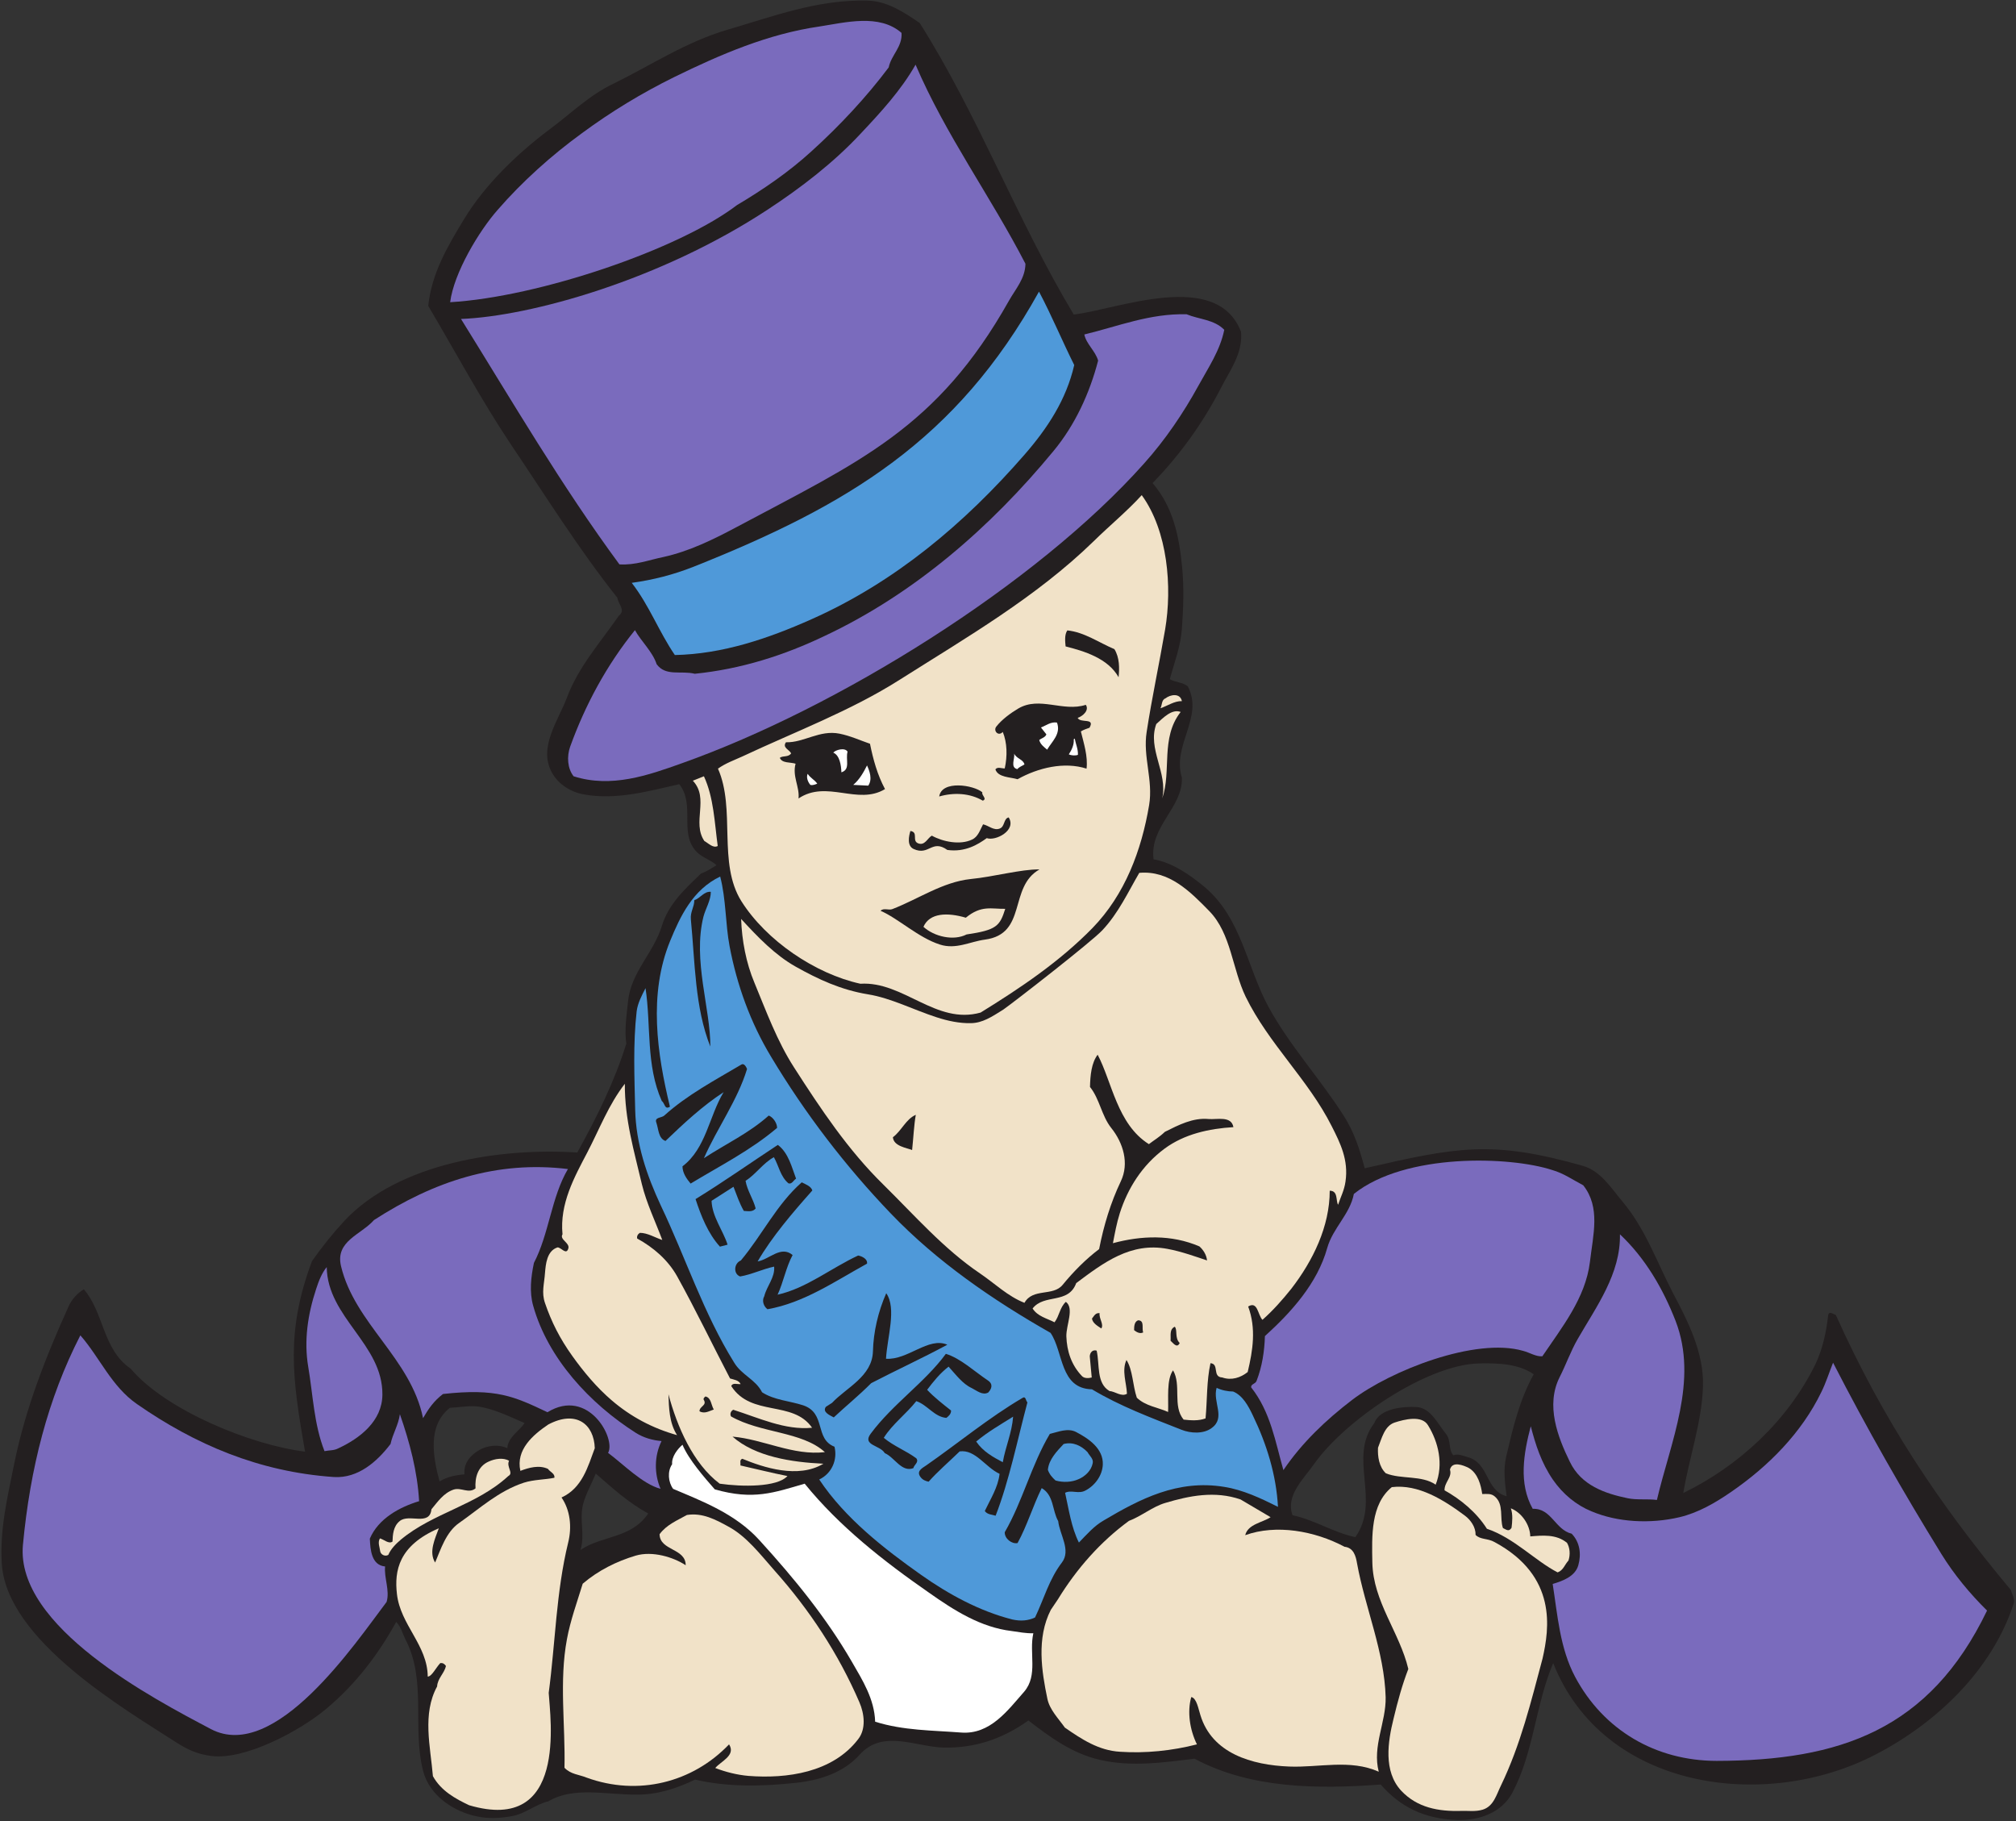
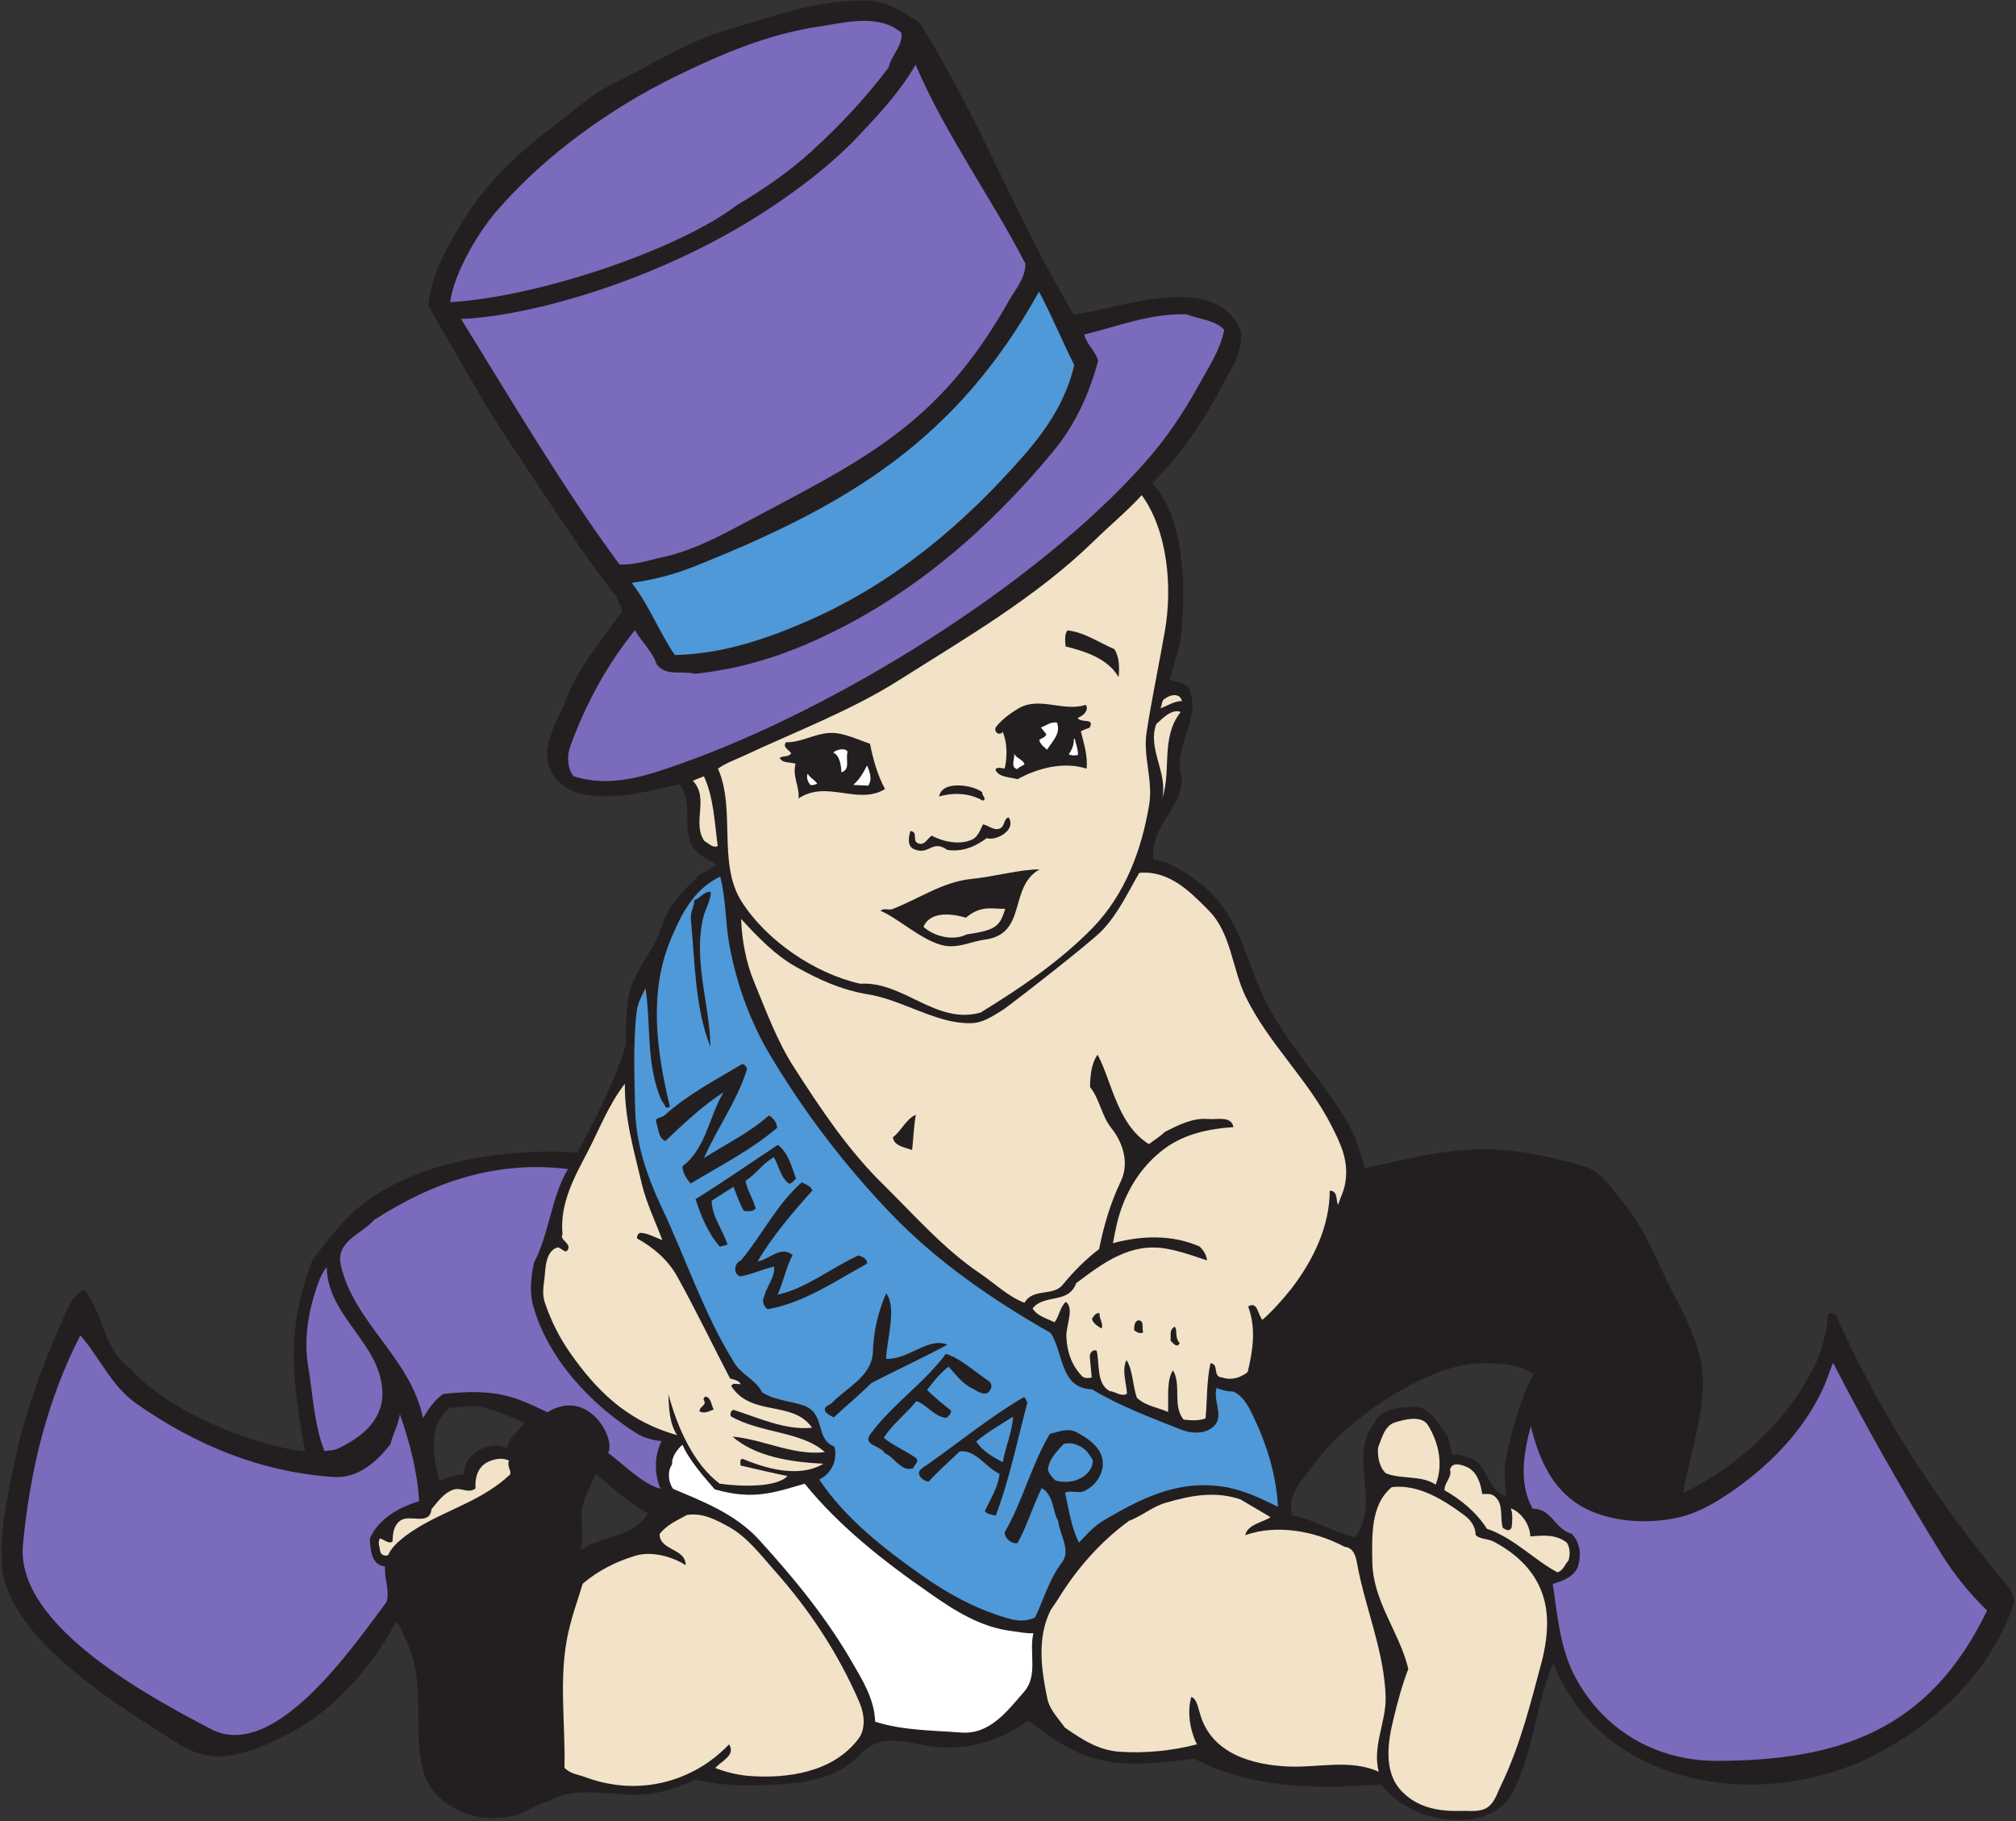
<svg xmlns="http://www.w3.org/2000/svg" viewBox="0 0 785.333 709.333" height="709.333" width="785.333" xml:space="preserve" id="svg2" version="1.1">
  <rect x="0" y="0" width="785.333" height="709.333" fill="#333333" stroke="none" />
  <defs id="defs6" />
  <g transform="matrix(1.333,0,0,-1.333,0,709.333)" id="g10">
    <g transform="scale(0.1)" id="g12">
      <path id="path14" style="fill:#231f20;fill-opacity:1;fill-rule:evenodd;stroke:none" d="m 5.121,754 c -5.762,99.359 16.559,191.52 36,288 32.398,161.28 92.879,315.36 159.84,462.96 8.641,19.44 25.199,37.44 43.918,48.96 59.043,-67.68 54.723,-175.68 136.801,-231.84 102.961,-121.68 351.359,-223.2 509.761,-242.64 -37.441,215.28 -56.882,349.2 20.161,556.56 28.796,41.04 59.757,79.92 95.038,118.08 159.84,170.64 460.08,213.84 680.4,199.44 56.16,101.52 108.72,206.64 143.28,318.24 -5.76,38.16 0.72,83.52 5.04,123.12 7.92,84.96 74.88,141.84 98.64,220.32 19.44,64.08 67.68,108.72 114.48,153.36 15.84,5.76 30.24,15.12 45.36,24.48 -17.28,16.56 -43.92,22.32 -61.2,42.48 -47.52,54.72 -0.72,133.92 -47.52,194.4 -90.72,-20.88 -185.04,-46.8 -277.2,-30.24 -38.88,6.48 -75.6,28.8 -95.04,64.08 -41.04,74.16 19.44,152.64 44.64,221.04 33.12,87.84 97.2,159.84 151.2,237.6 20.88,15.84 -2.88,34.56 -4.32,51.84 -115.2,145.44 -208.08,295.2 -311.04,447.84 -87.12,130.32 -161.28,269.28 -241.92,405.36 10.08,96.48 57.6,175.68 105.12,254.16 59.04,97.2 151.92,188.64 249.12,261.36 61.92,46.08 117.36,100.8 187.2,133.92 110.16,54 212.4,122.4 333.36,157.68 133.2,38.88 262.8,88.56 408.24,84.96 56.88,-0.72 107.28,-33.84 153.36,-65.52 172.8,-273.6 284.4,-576 450,-851.76 126.72,14.4 417.6,133.92 488.88,-50.4 5.76,-63.36 -32.4,-112.32 -58.32,-163.44 -53.28,-103.68 -120.96,-197.28 -200.16,-278.64 60.48,-70.56 77.76,-156.24 86.4,-246.24 5.76,-60.48 3.6,-119.52 -0.72,-179.28 -3.6,-51.84 -22.32,-99.36 -35.28,-147.6 15.84,-9.36 37.44,-8.64 52.56,-20.88 47.52,-90.72 -46.8,-171.36 -17.28,-267.12 2.88,-87.84 -95.04,-141.84 -82.8,-238.32 54.72,-9.36 106.56,-45.36 150.48,-82.08 107.28,-91.44 122.4,-234 185.76,-349.92 61.92,-113.04 149.04,-207.36 218.16,-315.36 32.4,-49.68 48.24,-101.52 62.64,-155.52 270,61.92 370.8,82.8 637.2,7.2 51.84,-14.4 82.8,-64.8 116.64,-105.12 66.96,-79.92 100.08,-176.4 146.88,-266.4 43.92,-82.8 90.72,-174.96 87.84,-272.16 -2.88,-104.4 -40.32,-208.8 -57.6,-312.48 162.72,79.2 305.28,211.68 385.92,375.84 20.88,43.92 31.68,92.16 37.44,143.28 2.16,14.4 15.84,2.88 22.32,1.44 137.52,-306 299.52,-550.079 511.92,-804.239 2.88,-12.961 12.24,-24.481 7.92,-39.602 C 5821.28,440.801 5658.56,286 5480,193.84 5159.6,27.52 4685.84,90.16 4538.96,461.68 4487.12,339.281 4482.08,200.32 4419.44,82.238 4389.2,26.082 4325.12,0.879 4257.44,3.039 4163.84,6.641 4093.28,39.762 4034.96,106.719 3849.92,93.039 3654.8,94.481 3490.64,182.32 c -91.44,-11.519 -184.32,-24.48 -275.76,-3.601 -79.92,18 -145.44,65.519 -209.52,115.203 -73.44,-52.563 -154.8,-81.363 -248.4,-79.203 -80.64,2.16 -177.12,54 -244.08,-20.16 -48.24,-54 -118.8,-75.598 -186.48,-82.797 -98.64,-10.801 -199.44,-12.961 -295.2,9.359 -52.56,-25.199 -108,-43.922 -169.2,-43.922 -89.28,-0.719 -186.48,24.481 -259.2,-19.438 -37.44,-8.641 -68.4,-36.723 -105.84,-43.203 -33.84,-6.48 -69.84,-7.918 -100.8,-1.438 -67.68,12.961 -141.12,59.758 -159.84,133.918 -32.4,128.16 11.52,263.52 -51.84,384.481 -8.64,17.281 -12.24,35.281 -26.64,50.402 C 1105.28,486.16 1038.32,399.039 954.078,328.48 876.32,262.961 715.039,177.281 617.121,190.238 577.52,195.281 548,208.961 518.48,227.68 364.398,327.039 17.359,528.641 5.121,754 Z M 3839.84,1042.72 c 90,128.16 329.76,290.88 481.68,294.48 54,1.44 116.64,-0.72 160.56,-31.68 -41.76,-74.88 -61.2,-158.4 -80.64,-241.2 -8.64,-38.16 -3.6,-76.32 1.44,-115.199 -62.64,16.559 -50.4,97.919 -114.48,114.479 -12.96,3.6 -27.36,10.8 -41.04,5.04 -15.12,15.84 -6.48,44.64 -21.6,62.64 -24.48,29.52 -44.64,76.32 -86.4,78.48 -37.44,2.16 -107.28,-3.6 -123.12,-46.8 C 3938.48,1061.44 4036.4,936.879 3960.8,829.602 3896,843.281 3842,880 3777.2,893.68 c -20.88,57.601 32.4,105.84 62.64,149.04 z M 1314.8,1207.6 c 31.68,1.44 63.36,8.64 95.76,1.44 43.2,-9.36 82.8,-28.8 122.4,-46.08 -15.12,-23.04 -48.96,-41.76 -50.4,-73.44 -25.92,12.24 -59.04,7.92 -81.36,-5.04 -26.64,-15.12 -46.8,-38.88 -43.92,-71.28 -23.04,-2.16 -50.4,-6.48 -72.72,-20.88 -18.72,69.84 -36.72,162.72 30.24,215.28 z m 426.24,-192.24 c 48.96,-42.481 95.04,-84.962 153.36,-116.641 -50.4,-74.16 -134.64,-63.36 -198,-106.559 13.68,44.641 -3.6,86.399 7.2,132.481 8.64,32.398 25.2,60.48 37.44,90.719" />
      <path id="path16" style="fill:#7a6bbd;fill-opacity:1;fill-rule:evenodd;stroke:none" d="m 234.801,1419.28 c 56.879,-64.8 90.719,-149.04 165.597,-200.88 169.922,-118.08 356.403,-198 575.282,-213.12 70.56,-4.32 126,44.64 165.6,96.48 6.48,30.24 23.04,55.44 27.36,87.12 28.8,-82.8 51.12,-167.04 56.16,-254.161 -56.88,-17.278 -118.8,-50.399 -144,-109.438 1.44,-31.679 4.32,-77.761 44.64,-81.359 -3.6,-32.402 14.4,-70.563 4.32,-103.684 C 1039.04,520.719 804.32,170.078 616.398,268.719 450.078,356.559 44.719,567.52 67.039,807.281 87.922,1029.76 139.762,1234.24 234.801,1419.28" />
      <path id="path18" style="fill:#7a6bbd;fill-opacity:1;fill-rule:evenodd;stroke:none" d="m 923.84,1554.64 c 7.199,22.32 16.558,46.8 30.961,64.08 2.16,-147.6 164.159,-225.36 162.719,-372.96 -0.72,-77.04 -65.52,-127.44 -129.598,-156.96 -12.242,-6.48 -26.641,-5.04 -39.602,-7.92 -30.961,78.48 -33.84,166.32 -47.519,246.24 -12.961,76.32 -1.442,153.36 23.039,227.52" />
      <path id="path20" style="fill:#7a6bbd;fill-opacity:1;fill-rule:evenodd;stroke:none" d="m 1093.04,1756.24 c 174.96,113.04 358.56,174.24 566.64,149.04 -48.96,-83.52 -54.72,-188.64 -99.36,-274.32 -8.64,-41.04 -13.68,-84.96 -2.16,-125.28 43.2,-154.08 165.6,-285.84 300.24,-371.52 23.04,-14.4 48.96,-21.6 74.88,-23.76 -21.6,-43.92 -21.6,-95.76 -2.88,-139.681 -53.28,14.402 -108.72,72.001 -153.36,105.121 23.76,41.04 -57.6,192.24 -177.12,118.8 -97.2,46.08 -149.04,70.56 -305.28,53.28 -26.64,-20.16 -42.48,-43.2 -58.32,-70.56 -36,174.96 -199.44,275.76 -239.761,444.24 -17.278,73.44 58.321,91.44 96.481,134.64" />
      <path id="path22" style="fill:#f1e2c8;fill-opacity:1;fill-rule:evenodd;stroke:none" d="m 1110.32,826 c 12.24,-3.602 25.92,-17.281 36.72,-9.359 0.72,20.16 2.16,44.64 20.88,59.757 26.64,23.043 87.84,-15.839 92.88,34.563 18,21.598 35.28,47.519 64.8,57.598 22.32,7.203 43.92,-12.957 64.08,3.601 -2.16,30.24 5.76,64.08 38.88,78.48 17.28,7.92 41.76,12.24 59.04,2.16 -8.64,-18 14.4,-36 -2.16,-44.64 -92.88,-85.68 -219.6,-107.281 -313.92,-185.762 -14.4,-12.238 -29.52,-27.359 -36.72,-44.636 -9.36,-5.762 -22.32,0.718 -23.76,10.797 -1.44,12.242 -7.92,25.203 -0.72,37.441" />
      <path id="path24" style="fill:#7a6bbd;fill-opacity:1;fill-rule:evenodd;stroke:none" d="m 1454.48,4708.24 c 71.28,82.08 156.96,159.12 246.24,223.92 84.96,62.64 174.96,117.36 270,164.16 135.36,66.24 274.32,126 424.08,147.6 74.88,11.52 174.96,38.16 239.76,-18.72 2.88,-41.04 -30.24,-64.8 -37.44,-100.8 -64.8,-86.4 -143.28,-170.64 -226.08,-245.52 -66.24,-60.48 -141.12,-111.6 -217.44,-156.96 -169.92,-129.6 -579.6,-268.56 -838.08,-283.68 10.8,85.68 84.24,208.08 138.96,270" />
      <path id="path26" style="fill:#7a6bbd;fill-opacity:1;fill-rule:evenodd;stroke:none" d="m 2243.6,4708.96 c 96.48,63.36 191.52,136.08 270.72,221.04 59.04,62.64 118.8,127.44 161.28,202.32 87.84,-205.2 218.88,-383.76 321.12,-581.76 -0.72,-43.2 -28.8,-73.44 -48.24,-108 -210.24,-373.68 -437.76,-470.16 -797.76,-662.4 -67.68,-36 -136.8,-69.84 -211.68,-86.4 -42.48,-8.64 -82.08,-24.48 -128.88,-21.6 -169.2,229.68 -311.76,473.76 -462.96,717.12 203.76,7.92 583.2,113.76 896.4,319.68" />
-       <path id="path28" style="fill:#f1e2c8;fill-opacity:1;fill-rule:evenodd;stroke:none" d="m 1282.4,855.52 c -10.8,-30.239 -30.24,-69.122 -10.8,-100.079 15.84,36.719 31.68,89.278 70.56,115.918 59.76,41.762 114.48,92.879 188.64,117.36 29.52,9.363 61.92,8.64 89.28,14.401 2.16,12.24 -12.24,16.56 -18.72,25.92 -25.92,12.24 -56.16,3.6 -80.64,-5.76 -13.68,61.92 36.72,105.12 81.36,135.36 81.36,43.2 133.92,1.44 136.08,-69.12 -20.16,-54 -36.72,-116.641 -97.2,-144 25.2,-36.719 30.96,-85.68 19.44,-131.758 -35.28,-144.723 -37.44,-293.043 -56.88,-439.203 4.32,-74.161 55.44,-413.278 -232.56,-328.321 -39.6,18.723 -82.08,41.762 -105.84,84.961 -7.2,86.403 -31.68,181.442 12.24,262.082 1.44,23.758 20.88,38.16 25.92,59.758 -4.32,6.481 -9.36,9.359 -16.56,8.641 -12.96,-13.68 -24.48,-38.879 -36.72,-39.602 -0.72,92.16 -79.92,151.203 -90,241.203 -7.92,68.399 5.04,141.84 122.4,192.239" />
      <path id="path30" style="fill:#7a6bbd;fill-opacity:1;fill-rule:evenodd;stroke:none" d="m 1666.16,3139.36 c 43.92,121.68 106.56,238.32 189.36,340.56 18,-32.4 51.84,-63.36 63.36,-99.36 26.64,-36.72 71.28,-18 111.6,-28.08 134.64,13.68 259.92,53.28 380.16,110.88 261.36,123.12 483.84,316.8 667.44,539.28 64.08,77.04 106.56,170.64 131.04,264.96 -7.92,28.08 -34.56,48.24 -40.32,76.32 98.64,23.76 191.52,61.92 298.8,59.04 36.72,-15.12 80.64,-15.12 110.16,-45.36 -12.24,-60.48 -46.8,-110.88 -75.6,-163.44 -43.92,-79.92 -96.48,-157.68 -158.4,-226.8 -316.08,-354.96 -896.4,-714.96 -1350.72,-876.24 -98.64,-35.28 -206.64,-73.44 -316.8,-38.16 -18,23.04 -20.16,57.6 -10.08,86.4" />
      <path id="path32" style="fill:#f1e2c8;fill-opacity:1;fill-rule:evenodd;stroke:none" d="m 1656.8,531.52 c 10.08,54.718 29.52,108 46.08,162 45.36,38.878 99.36,65.519 154.8,82.082 48.96,14.398 110.16,-4.321 146.16,-28.082 0,50.402 -75.6,41.761 -76.32,90.718 20.88,28.082 51.84,40.321 79.92,56.16 45.36,7.204 84.24,-13.679 120.96,-33.839 52.56,-28.079 92.88,-80.637 134.64,-128.161 102.24,-114.476 187.2,-243.359 248.4,-385.199 14.4,-33.117 20.16,-77.758 -3.6,-108 -74.88,-97.918 -208.8,-115.918 -320.4,-107.277 -33.84,2.879 -66.96,11.519 -97.2,23.039 15.84,19.437 61.2,36.719 40.32,69.121 C 2024,112.48 1864.88,72.16 1714.4,126.879 c -23.04,9.359 -46.08,9.359 -64.8,28.801 2.88,124.558 -15.84,252.718 7.2,375.84" />
      <path id="path34" style="fill:#4f99d9;fill-opacity:1;fill-rule:evenodd;stroke:none" d="m 2026.16,3664.96 c 450.72,179.28 768.96,369.36 1010.16,804.24 37.44,-70.56 67.68,-144 102.96,-214.56 -23.04,-100.8 -77.76,-184.32 -145.44,-262.08 -174.96,-200.88 -378,-372.24 -622.8,-480.96 -126,-56.16 -259.2,-101.52 -398.88,-104.4 -46.8,68.4 -74.16,144 -126,210.96 62.64,8.64 121.68,23.76 180,46.8" />
      <path id="path36" style="fill:#f1e2c8;fill-opacity:1;fill-rule:evenodd;stroke:none" d="m 2057.12,3052.96 c 28.8,-62.64 30.96,-134.64 40.32,-203.76 -13.68,-7.2 -26.64,7.92 -38.88,14.4 -37.44,54.72 15.12,124.56 -33.84,176.4 l 32.4,12.96" />
      <path id="path38" style="fill:#ffffff;fill-opacity:1;fill-rule:evenodd;stroke:none" d="m 1964.24,1042.72 c -2.16,21.6 15.84,44.64 30.24,56.88 18,-43.2 64.08,-95.76 94.32,-130.319 113.04,-32.402 173.52,-9.359 262.8,16.559 100.8,-124.559 231.12,-226.801 362.88,-318.238 73.44,-51.84 151.2,-101.52 241.92,-112.321 20.88,-2.883 41.76,-7.199 63.36,-6.48 -12.96,-58.321 14.4,-122.403 -26.64,-170.641 -48.24,-54.719 -99.36,-126 -184.32,-119.519 -83.52,6.48 -169.2,5.757 -251.28,31.679 -2.16,66.239 -36.72,120.961 -68.4,175.68 -73.44,126.719 -165.6,240.48 -270,354.961 -70.56,77.758 -169.2,114.48 -252,149.758 -14.4,19.441 -17.28,51.121 -2.88,72.001" />
      <path id="path40" style="fill:#ffffff;fill-opacity:1;fill-rule:evenodd;stroke:none" d="m 2360.24,3060.16 c 7.92,-12.24 20.88,-18 28.08,-28.8 -4.32,-1.44 -12.24,-5.76 -20.16,-3.6 -7.92,9.36 -12.24,22.32 -7.92,32.4" />
      <path id="path42" style="fill:#ffffff;fill-opacity:1;fill-rule:evenodd;stroke:none" d="m 2435.12,3122.08 c 6.48,7.92 33.84,15.84 41.76,2.88 -6.48,-23.04 9.36,-51.84 -18,-60.48 -0.72,20.88 -5.04,49.68 -23.76,57.6" />
      <path id="path44" style="fill:#ffffff;fill-opacity:1;fill-rule:evenodd;stroke:none" d="m 2533.76,3084.64 c 7.2,-15.84 16.56,-40.32 3.6,-59.04 l -43.92,2.16 c 18,15.12 30.24,36.72 40.32,56.88" />
      <path id="path46" style="fill:#f1e2c8;fill-opacity:1;fill-rule:evenodd;stroke:none" d="m 2822.48,2639.68 c 45.36,37.44 74.88,25.2 115.2,25.92 -15.84,-50.4 -25.2,-61.92 -113.04,-74.88 -38.16,-19.44 -94.32,-6.48 -126,22.32 18,41.04 69.84,42.48 123.84,26.64" />
      <path id="path48" style="fill:#ffffff;fill-opacity:1;fill-rule:evenodd;stroke:none" d="m 2963.6,3119.2 c 7.92,-15.84 26.64,-16.56 30.24,-31.68 -6.48,-4.32 -14.4,-6.48 -20.88,-13.68 -21.6,5.04 -6.48,30.24 -9.36,45.36" />
      <path id="path50" style="fill:#4f99d9;fill-opacity:1;fill-rule:evenodd;stroke:none" d="m 2960.72,1181.68 c -3.6,-47.52 -22.32,-87.84 -30.24,-133.2 -28.08,15.12 -56.88,30.24 -77.76,60.48 34.56,28.8 71.28,49.68 108,72.72" />
      <path id="path52" style="fill:#ffffff;fill-opacity:1;fill-rule:evenodd;stroke:none" d="m 3057.92,3175.36 -15.84,20.16 c 15.12,5.76 28.8,17.28 46.8,14.4 12.24,-33.12 -14.4,-54.72 -28.8,-79.2 -10.08,8.64 -19.44,15.12 -23.04,28.08 6.48,5.76 17.28,7.2 20.88,16.56" />
      <path id="path54" style="fill:#ffffff;fill-opacity:1;fill-rule:evenodd;stroke:none" d="m 3137.84,3160.96 2.88,2.16 c 2.88,-15.84 10.08,-30.24 9.36,-47.52 -7.2,-2.88 -19.44,-2.16 -26.64,1.44 8.64,12.96 15.84,28.8 14.4,43.92" />
      <path id="path56" style="fill:#4f99d9;fill-opacity:1;fill-rule:evenodd;stroke:none" d="m 3108.32,1101.76 c 27.36,7.2 51.84,-5.04 69.84,-23.76 5.76,-10.8 18,-19.44 15.12,-32.4 -4.32,-21.6 -21.6,-38.16 -41.76,-46.799 -19.44,-8.641 -44.64,-10.082 -66.96,-3.602 -10.08,9.361 -17.28,17.281 -22.32,30.961 2.88,30.96 26.64,54.72 46.08,75.6" />
      <path id="path58" style="fill:#f1e2c8;fill-opacity:1;fill-rule:evenodd;stroke:none" d="m 3091.76,648.16 c 54.72,89.281 123.84,167.762 207.36,228.961 36.72,13.68 69.12,41.758 106.56,52.559 69.84,20.879 144.72,36 219.6,10.082 l 87.84,-51.84 c -23.76,-15.844 -66.24,-20.16 -74.16,-52.563 90,32.403 202.32,12.961 290.16,-33.839 26.64,-2.879 33.12,-27.36 36.72,-48.961 23.76,-130.321 79.92,-257.758 83.52,-390.957 1.44,-72.723 -39.6,-143.282 -20.16,-217.442 -84.24,37.442 -174.96,11.52 -262.08,15.121 -108.72,4.321 -225.36,38.16 -259.2,150.481 -5.76,17.277 -10.8,49.679 -26.64,52.558 -12.24,-43.199 -4.32,-95.761 16.56,-138.238 -72.72,-18.723 -151.2,-26.641 -224.64,-21.602 -62.64,3.602 -112.32,36.719 -161.28,70.559 -19.44,27.359 -44.64,52.563 -51.12,84.242 -16.56,79.199 -32.4,177.117 10.08,259.918 l 20.88,30.961" />
      <path id="path60" style="fill:#f1e2c8;fill-opacity:1;fill-rule:evenodd;stroke:none" d="m 3379.04,3205.6 c 19.44,17.28 45.36,45.36 71.28,35.28 -59.76,-76.32 -25.92,-172.8 -54,-252.72 17.28,74.88 -43.92,144.72 -17.28,217.44" />
      <path id="path62" style="fill:#f1e2c8;fill-opacity:1;fill-rule:evenodd;stroke:none" d="m 3405.68,3280.48 c 14.4,11.52 43.2,16.56 48.24,-7.92 -21.6,0.72 -41.76,-13.68 -62.64,-20.88 5.04,9.36 2.88,24.48 14.4,28.8" />
-       <path id="path64" style="fill:#7a6bbd;fill-opacity:1;fill-rule:evenodd;stroke:none" d="m 3672.08,1286.08 c 16.56,42.48 23.04,87.12 24.48,131.04 77.04,69.84 153.36,154.08 182.16,257.76 16.56,58.32 66.24,97.92 77.76,157.68 150.48,120.24 456.48,110.16 579.6,69.84 33.12,-9.36 60.48,-28.8 90.72,-44.64 51.12,-64.8 28.8,-144 19.44,-224.64 -12.96,-105.12 -82.08,-190.8 -138.96,-275.04 -18.72,-1.44 -36.72,10.8 -56.16,15.84 -138.96,40.32 -387.36,-57.6 -499.68,-143.28 -76.32,-58.32 -146.88,-125.28 -200.88,-205.2 -23.76,83.52 -37.44,169.92 -94.32,241.92 -0.72,10.08 12.24,9.36 15.84,18.72" />
      <path id="path66" style="fill:#f1e2c8;fill-opacity:1;fill-rule:evenodd;stroke:none" d="m 4067.36,975.762 c 77.76,9.359 151.92,-37.442 213.84,-83.524 16.56,-12.238 31.68,-33.84 30.96,-56.156 14.4,-14.402 35.28,-9.363 55.44,-20.883 184.32,-99.359 159.84,-253.437 140.4,-339.84 -33.84,-126.718 -64.08,-252 -121.68,-371.519 -12.96,-25.918 -20.88,-60.481 -53.28,-70.559 -21.6,-6.481 -43.2,-2.883 -61.92,-3.602 -67.68,-2.16 -129.6,9.359 -176.4,59.039 -52.56,56.883 -38.88,143.281 -22.32,210.242 12.24,51.117 25.2,98.641 43.2,145.437 -25.2,106.563 -102.96,196.563 -105.12,311.043 -1.44,77.758 -5.04,169.918 56.88,220.321" />
      <path id="path68" style="fill:#f1e2c8;fill-opacity:1;fill-rule:evenodd;stroke:none" d="m 4075.28,1164.4 c 28.8,9.36 79.92,22.32 97.92,-7.92 30.24,-48.96 46.08,-113.76 22.32,-173.519 -40.32,28.079 -100.8,15.121 -145.44,33.119 -20.16,18.72 -24.48,49.68 -23.04,74.88 10.8,26.64 18.72,63.36 48.24,73.44" />
      <path id="path70" style="fill:#f1e2c8;fill-opacity:1;fill-rule:evenodd;stroke:none" d="m 4237.28,1026.88 c 6.48,25.92 38.88,12.96 54.72,5.04 27.36,-15.84 36,-51.119 39.6,-76.318 14.4,0 25.92,2.16 36.72,-7.204 27.36,-23.039 13.68,-62.636 23.76,-92.16 9.36,-4.316 17.28,-12.238 25.2,0.723 2.16,17.277 4.32,39.598 -2.16,56.879 31.68,-12.238 56.16,-48.238 56.88,-82.078 35.28,2.879 75.6,7.199 107.28,-18.723 8.64,-14.398 10.08,-34.559 4.32,-51.84 -10.8,-11.519 -15.12,-28.801 -31.68,-34.558 -64.8,33.121 -127.44,100.8 -206.64,127.441 -30.96,48.957 -78.48,87.117 -123.84,112.316 -0.72,23.762 23.04,38.162 15.84,60.482" />
      <path id="path72" style="fill:#7a6bbd;fill-opacity:1;fill-rule:evenodd;stroke:none" d="m 4473.44,1153.6 c 13.68,-52.56 30.24,-105.84 64.8,-156.241 29.52,-42.48 68.4,-74.16 112.32,-92.16 76.32,-32.398 172.08,-37.437 257.76,-17.277 54,12.957 102.96,41.039 149.04,72.719 111.6,76.319 208.08,174.959 264.96,292.319 13.68,27.36 23.04,57.6 34.56,86.4 98.64,-192.24 204.48,-377.282 316.8,-559.438 37.44,-60.481 83.52,-115.922 133.2,-164.883 -168.48,-349.918 -432,-438.48 -789.84,-439.199 -178.56,0 -331.2,90 -414,245.519 -44.64,84.243 -51.12,179.282 -65.52,271.442 28.8,8.64 65.52,21.597 74.88,54.719 9.36,33.121 4.32,67.679 -19.44,92.16 -48.24,11.519 -59.04,74.879 -113.76,72.718 -41.76,74.161 -26.64,162.002 -5.76,241.202" />
-       <path id="path74" style="fill:#7a6bbd;fill-opacity:1;fill-rule:evenodd;stroke:none" d="m 4610.96,1409.2 c 54.72,95.04 125.28,190.08 123.12,305.28 74.16,-69.84 126,-159.12 162.72,-253.44 66.96,-174.24 -15.12,-353.52 -54.72,-522.72 -28.08,3.602 -59.04,-0.718 -85.68,5.039 -66.24,13.68 -135.36,37.442 -168.48,105.841 -36,73.44 -71.28,165.6 -30.24,247.68 18.72,36.72 32.4,76.32 53.28,112.32" />
      <path id="path76" style="fill:#f1e2c8;fill-opacity:1;fill-rule:evenodd;stroke:none" d="m 2168.72,3110.56 c 154.8,72.72 316.8,133.2 460.8,224.64 194.4,123.12 398.88,241.2 566.64,404.64 46.08,45.36 97.92,87.84 140.4,134.64 76.32,-105.12 89.28,-268.56 68.4,-392.4 -17.28,-100.8 -38.88,-200.88 -54,-299.52 -11.52,-72.72 19.44,-140.4 7.2,-213.84 -22.32,-132.48 -70.56,-261.36 -165.6,-359.28 -96.48,-98.64 -210.24,-174.96 -326.88,-246.96 -130.32,-36.72 -225.36,92.16 -351.36,84.24 -131.76,28.8 -275.04,126 -347.76,241.2 -69.84,111.6 -15.84,268.56 -68.4,387.36 22.32,15.84 46.8,24.48 70.56,35.28 z m 439.2,-445.68 c 76.32,29.52 146.88,79.2 228.96,87.84 66.96,6.48 146.88,28.8 200.88,28.08 -91.44,-51.84 -34.56,-188.64 -159.84,-205.2 -43.2,-5.76 -84.24,-29.52 -131.04,-14.4 -63.36,20.16 -121.68,76.32 -173.52,98.64 8.64,9.36 23.76,0.72 34.56,5.04 z m 511.2,814.32 c 49.68,-5.04 91.44,-35.28 137.52,-54.72 15.12,-24.48 15.12,-55.44 12.24,-82.08 -30.96,55.44 -100.8,76.32 -154.8,90 -1.44,14.4 -3.6,34.56 5.04,46.8 z M 2312,3119.92 c -5.04,10.8 -26.64,16.56 -15.12,32.4 52.56,-1.44 97.92,36.72 156.24,25.2 32.4,-6.48 59.76,-19.44 89.28,-29.52 9.36,-46.08 21.6,-90.72 43.92,-132.48 -79.92,-48.24 -169.92,28.08 -252.72,-27.36 3.6,33.84 -18.72,64.8 -8.64,101.52 -15.12,5.04 -39.6,0.72 -46.08,17.28 10.08,7.2 24.48,0.72 33.12,12.96 z m 663.84,131.04 c 61.92,36.72 131.04,-10.8 197.28,10.8 10.8,-15.84 -8.64,-33.12 -23.76,-38.16 7.92,-16.56 51.84,1.44 34.56,-28.8 -7.92,-2.88 -17.28,-5.76 -25.2,-10.8 8.64,-35.28 20.88,-72.72 16.56,-108.72 -64.8,20.88 -141.12,2.88 -201.6,-30.96 -21.6,6.48 -56.88,5.04 -64.8,28.8 6.48,8.64 18.72,2.16 27.36,2.88 7.92,36 7.2,74.88 -5.76,106.56 -12.96,-14.4 -28.8,3.6 -18.72,15.84 15.84,20.16 41.04,38.88 64.08,52.56 z m -105.12,-244.8 c -2.88,-9.36 15.12,-18.72 1.44,-24.48 -38.16,22.32 -84.96,24.48 -127.44,12.24 7.2,48.24 100.08,33.84 126,12.24 z m -210.24,-113.04 c 24.48,-3.6 3.6,-28.08 22.32,-36 20.16,-7.92 27.36,15.12 40.32,22.32 32.4,-18 82.8,-28.08 117.36,-11.52 18,7.92 23.76,28.8 32.4,44.64 16.56,-3.6 31.68,-19.44 48.96,-12.24 15.12,5.76 10.8,29.52 25.92,32.4 23.76,-38.16 -38.88,-69.84 -64.08,-60.48 -25.92,-18.72 -63.36,-41.76 -115.2,-34.56 -45.36,32.4 -53.28,-18 -98.64,2.88 -20.16,9.36 -13.68,38.16 -9.36,52.56" />
      <path id="path78" style="fill:#f1e2c8;fill-opacity:1;fill-rule:evenodd;stroke:none" d="m 2165.84,2636.08 c 48.24,-52.56 99.36,-105.84 159.84,-139.68 65.52,-36.72 131.76,-67.68 210.96,-80.64 66.96,-10.8 133.2,-45.36 200.16,-66.96 33.12,-10.8 66.96,-18 100.8,-17.28 33.84,0.72 59.76,18 94.32,39.6 30.96,21.6 257.76,198 289.44,231.84 46.8,49.68 74.88,110.88 108,167.76 87.12,7.92 149.04,-54.72 205.2,-112.32 63.36,-65.52 66.24,-167.76 105.84,-249.84 67.68,-138.24 182.88,-241.92 251.28,-378 25.2,-49.68 49.68,-98.64 40.32,-162 -3.6,-25.92 -14.4,-45.36 -21.6,-67.68 -7.2,11.52 0.72,41.04 -24.48,41.04 0,-104.4 -48.96,-204.48 -112.32,-286.56 -25.92,-32.4 -53.28,-63.36 -84.24,-90.72 -13.68,13.68 -13.68,56.16 -41.76,38.88 23.76,-64.08 13.68,-128.16 -1.44,-191.52 -20.88,-16.56 -47.52,-25.2 -74.16,-15.84 -30.24,1.44 -7.92,39.6 -34.56,41.76 -11.52,-51.84 -9.36,-108 -14.4,-161.28 -20.88,-7.92 -43.92,-5.76 -64.08,-3.6 -33.12,39.6 -5.76,101.52 -30.96,144 -19.44,-27.36 -12.96,-81.36 -14.4,-121.68 -30.24,13.68 -66.24,17.28 -91.44,41.76 -12.24,36 -11.52,80.64 -30.24,110.16 -14.4,-30.96 0,-66.24 1.44,-98.64 -15.84,-10.08 -35.28,7.2 -51.12,7.92 -38.88,23.04 -28.08,77.04 -37.44,118.08 -12.24,3.6 -19.44,-5.76 -20.16,-16.56 l 5.76,-61.92 c -7.92,-2.16 -21.6,-3.6 -28.8,4.32 -30.24,31.68 -43.92,72 -45.36,115.92 -0.72,33.12 23.76,82.08 -1.44,100.8 -18,-16.56 -18.72,-41.04 -33.12,-59.76 -22.32,11.52 -49.68,17.28 -64.08,40.32 33.84,43.92 104.4,11.52 127.44,74.16 79.92,59.76 159.12,120.24 266.4,100.08 40.32,-7.2 87.84,-24.48 115.92,-33.84 -1.44,15.84 -10.8,30.96 -22.32,41.04 -82.08,35.28 -169.92,31.68 -252.72,9.36 5.76,29.52 10.8,58.32 20.16,87.84 23.04,72 64.8,139.68 131.04,188.64 57.6,42.48 129.6,58.32 200.88,62.64 -5.76,33.84 -48.24,21.6 -72.72,23.76 -45.36,4.32 -87.12,-17.28 -127.44,-37.44 -16.56,-15.84 -30.96,-23.76 -46.8,-36 -92.88,58.32 -108,182.88 -149.76,261.36 -18,-23.76 -21.6,-59.76 -22.32,-94.32 28.08,-34.56 33.84,-84.24 61.92,-119.52 35.28,-43.92 53.28,-103.68 28.08,-156.24 -29.52,-61.92 -49.68,-128.16 -63.36,-198 -38.16,-28.8 -74.16,-64.8 -106.56,-104.4 -28.08,-34.56 -87.12,-8.64 -111.6,-52.56 -48.24,18.72 -87.12,56.88 -129.6,85.68 -106.56,72 -192.24,170.64 -282.96,259.92 -102.96,100.8 -182.88,221.04 -260.64,342 -49.68,77.04 -81.36,164.16 -115.92,247.68 -24.48,58.32 -36.72,123.84 -38.88,186.48 z m 1267.2,-1191.6 c 8.64,-8.64 -0.72,-33.12 14.4,-47.52 -7.92,-18 -20.88,2.16 -26.64,6.48 1.44,14.4 -4.32,33.12 12.24,41.04 z m -823.68,553.68 c 25.2,18.72 38.16,53.28 66.96,65.52 -5.04,-26.64 -7.2,-69.12 -10.8,-102.96 -15.12,6.48 -54,10.8 -56.16,37.44 z m 604.08,-514.08 c -2.16,-15.84 12.96,-32.4 5.04,-44.64 -10.8,7.2 -25.2,15.12 -27.36,28.8 6.48,7.92 10.08,17.28 22.32,15.84 z m 112.32,-20.88 c 20.16,0 10.08,-23.76 15.12,-35.28 -9.36,-5.04 -19.44,0.72 -26.64,6.48 0,11.52 0.72,24.48 11.52,28.8" />
      <path id="path80" style="fill:#4f99d9;fill-opacity:1;fill-rule:evenodd;stroke:none" d="m 1860.56,2366.08 c 2.88,23.76 15.12,46.8 25.92,67.68 16.56,-110.16 0.72,-224.64 47.52,-329.76 9.36,-6.48 7.92,-26.64 23.76,-16.56 -37.44,154.8 -63.36,328.32 0.72,484.56 29.52,72 66.24,149.76 146.16,187.92 17.28,-66.24 15.12,-138.24 27.36,-203.04 21.6,-114.48 61.2,-223.92 121.68,-324 99.36,-165.6 216.72,-318.96 349.92,-457.92 134.64,-140.4 298.08,-252.72 466.56,-348.48 38.16,-56.16 26.64,-162.72 120.96,-164.88 81.36,-48.96 172.08,-82.8 261.36,-118.08 26.64,-10.8 64.8,-12.96 88.56,5.04 41.76,30.24 2.16,75.6 14.4,117.36 14.4,-7.2 33.84,-10.8 48.24,-10.8 28.08,-11.52 44.64,-42.48 57.6,-69.84 40.32,-83.52 68.4,-173.52 73.44,-267.12 -50.4,25.199 -102.24,49.68 -156.96,58.32 -136.08,22.321 -246.24,-35.281 -352.08,-97.921 -28.8,-16.559 -48.96,-40.321 -72.72,-64.797 -22.32,44.636 -29.52,97.199 -40.32,145.437 18,9.36 38.88,-4.32 59.04,6.481 28.08,14.402 49.68,43.92 51.12,75.6 2.16,46.8 -41.04,76.32 -78.48,95.76 -24.48,12.24 -51.84,0 -76.32,-5.76 -54,-90.72 -79.2,-196.561 -131.76,-287.28 -0.72,-18.719 20.88,-35.281 37.44,-31.68 28.08,51.121 44.64,108 70.56,160.559 36,-20.879 30.24,-64.797 48.24,-96.481 4.32,-39.597 38.16,-84.957 10.8,-120.957 -37.44,-48.961 -52.56,-106.562 -78.48,-160.562 -20.16,-9.359 -41.04,-11.52 -66.96,-5.758 -95.76,24.481 -185.76,73.438 -267.12,131.039 -105.84,74.879 -221.04,164.16 -296.64,277.922 36.72,17.278 54,57.598 44.64,95.758 -59.04,23.04 -23.76,97.92 -91.44,120.96 -39.6,12.96 -84.96,15.12 -120.24,38.16 -18.72,37.44 -59.76,50.4 -81.36,86.4 -90,144.72 -141.84,306.72 -214.56,459.36 -41.04,87.84 -72.72,180.72 -74.88,280.08 -2.16,95.04 -6.48,192.24 4.32,287.28 z m 846,-1326.96 c 92.16,64.08 184.32,140.4 281.52,197.28 10.08,6.48 9.36,-8.64 14.4,-12.96 -29.52,-110.88 -53.28,-228.96 -92.88,-331.202 -10.8,3.602 -23.76,2.883 -31.68,13.684 15.84,33.84 38.88,69.117 43.2,108.718 -41.04,18.72 -70.56,72 -116.64,65.52 -30.96,-30.24 -64.8,-59.04 -90.72,-88.558 -9.36,2.16 -17.28,5.039 -23.76,13.678 -12.96,17.28 5.04,25.92 16.56,33.84 z M 2029.04,2690.8 c 17.28,5.76 28.8,26.64 48.24,24.48 0,-25.2 -15.12,-48.24 -21.6,-72.72 -31.68,-127.44 20.88,-269.28 20.16,-379.44 -45.36,114.48 -44.64,245.52 -56.88,371.52 -2.16,22.32 10.08,36 10.08,56.16 z m -87.84,-629.28 c 66.96,60.48 147.6,102.96 225.36,149.04 7.92,5.04 14.4,-7.2 16.56,-12.96 -28.08,-92.16 -87.12,-172.08 -126,-260.64 62.64,41.04 132.48,73.44 189.36,124.56 12.24,-4.32 24.48,-21.6 24.48,-36 -77.04,-65.52 -167.04,-110.88 -252.72,-162.72 -11.52,13.68 -23.76,30.96 -23.76,50.4 69.12,52.56 77.76,146.88 120.24,216.72 -61.92,-40.32 -116.64,-91.44 -169.92,-142.56 -20.88,7.2 -20.16,34.56 -26.64,53.28 -6.48,16.56 15.12,13.68 23.04,20.88 z m 91.44,-244.08 c 82.08,50.4 160.56,105.84 240.48,158.4 31.68,-23.76 41.04,-66.96 53.28,-98.64 -7.2,-4.32 -12.24,-17.28 -22.32,-13.68 -23.76,20.16 -28.08,51.12 -42.48,76.32 -30.96,-16.56 -52.56,-49.68 -82.8,-69.12 5.04,-28.8 22.32,-52.56 29.52,-80.64 -8.64,-10.8 -21.6,-7.92 -34.56,-7.2 -12.96,22.32 -20.88,46.8 -30.24,70.56 l -64.08,-41.04 c 1.44,-46.08 33.84,-87.12 46.8,-128.16 l -22.32,-5.76 c -35.28,38.88 -55.44,90.72 -71.28,138.96 z m 132.48,-179.28 c 62.64,74.88 104.4,163.44 177.84,228.24 11.52,-5.76 27.36,-11.52 30.96,-23.76 -57.6,-64.8 -118.08,-135.36 -159.84,-207.36 34.56,5.76 67.68,47.52 102.24,18.72 -19.44,-36 -26.64,-78.48 -43.92,-115.92 84.24,18.72 156.24,77.76 235.44,114.48 11.52,-2.16 28.08,-10.08 25.92,-23.76 -94.32,-51.84 -184.32,-114.48 -290.88,-133.2 -10.8,7.92 -17.28,24.48 -9.36,38.16 7.2,29.52 31.68,54.72 28.8,86.4 -33.84,-7.2 -65.52,-23.04 -99.36,-28.8 -20.16,7.2 -18.72,38.16 2.16,46.8 z M 2431.52,1222 c 41.76,44.64 117.36,77.04 119.52,150.48 1.44,56.88 15.12,115.92 38.88,169.92 30.96,-44.64 2.88,-128.16 -0.72,-191.52 64.08,-4.32 123.84,64.8 179.28,41.04 -73.44,-39.6 -149.04,-74.16 -222.48,-112.32 -37.44,-37.44 -74.88,-67.68 -109.44,-100.08 -10.08,5.76 -34.56,15.12 -23.04,30.96 z m 332.64,143.28 c 43.92,-13.68 82.8,-51.12 123.84,-78.48 15.12,-10.8 9.36,-24.48 0,-34.56 -16.56,-9.36 -33.84,5.76 -48.24,12.96 -26.64,12.24 -46.08,38.88 -67.68,62.64 -25.92,-20.16 -44.64,-43.92 -62.64,-67.68 20.16,-21.6 46.08,-41.76 69.84,-60.48 0.72,-10.08 -7.92,-17.28 -13.68,-21.6 -35.28,2.88 -55.44,38.16 -87.84,48.96 -28.8,-36.72 -70.56,-67.68 -95.04,-107.28 29.52,-24.48 64.8,-37.44 95.04,-59.76 8.64,-11.52 -6.48,-18.72 -8.64,-28.8 -34.56,-12.96 -54.72,31.68 -83.52,43.92 -13.68,23.76 -66.96,22.32 -41.04,56.88 64.08,86.4 158.4,149.76 219.6,233.28" />
      <path id="path82" style="fill:#f1e2c8;fill-opacity:1;fill-rule:evenodd;stroke:none" d="m 1592.72,1602.16 c 2.16,24.48 5.04,64.08 36.72,74.16 10.8,0 25.92,-24.48 31.68,-2.16 3.6,15.84 -26.64,25.2 -17.28,40.32 -8.64,89.28 34.56,167.04 72.72,239.76 35.28,67.68 61.92,138.96 109.44,200.16 -0.72,-104.4 27.36,-197.28 49.68,-293.04 13.68,-56.16 39.6,-109.44 59.76,-163.44 -21.6,7.2 -43.2,20.88 -65.52,20.88 -5.76,-3.6 -9.36,-9.36 -7.92,-16.56 47.52,-25.92 90,-62.64 116.64,-110.16 54.72,-98.64 102.96,-199.44 154.8,-298.8 11.52,-3.6 25.92,-5.04 30.96,-16.56 -10.08,-0.72 -23.76,5.04 -27.36,-5.76 58.32,-90.72 180,-40.32 236.16,-121.68 -78.48,-7.92 -155.52,28.8 -230.4,52.56 -7.92,-4.32 -10.08,-12.96 -6.48,-19.44 87.12,-49.68 206.64,-43.2 274.32,-104.4 -93.6,-10.8 -179.28,37.44 -270,45.36 66.96,-59.04 173.52,-74.88 265.68,-79.2 -74.16,-44.64 -175.68,-10.8 -236.88,14.4 -9.36,-2.88 -4.32,-12.96 -5.76,-19.44 45.36,-10.08 90,-21.6 137.52,-30.96 -30.24,-33.121 -133.2,-31.68 -198,-22.32 -77.76,58.32 -124.56,167.04 -149.76,261.36 1.44,-39.6 2.16,-83.52 25.2,-119.52 -72,20.16 -135.36,54 -190.8,101.52 -43.92,37.44 -82.8,84.24 -115.2,129.6 -36.72,51.12 -61.2,100.08 -79.92,154.8 -10.8,30.96 -2.16,56.16 0,88.56 z m 463.68,-370.8 c -1.44,4.32 2.16,6.48 5.04,9.36 17.28,-3.6 16.56,-25.2 24.48,-38.16 -12.96,-4.32 -27.36,-13.68 -41.76,-5.04 0,15.12 23.04,16.56 12.24,33.84" />
    </g>
  </g>
</svg>